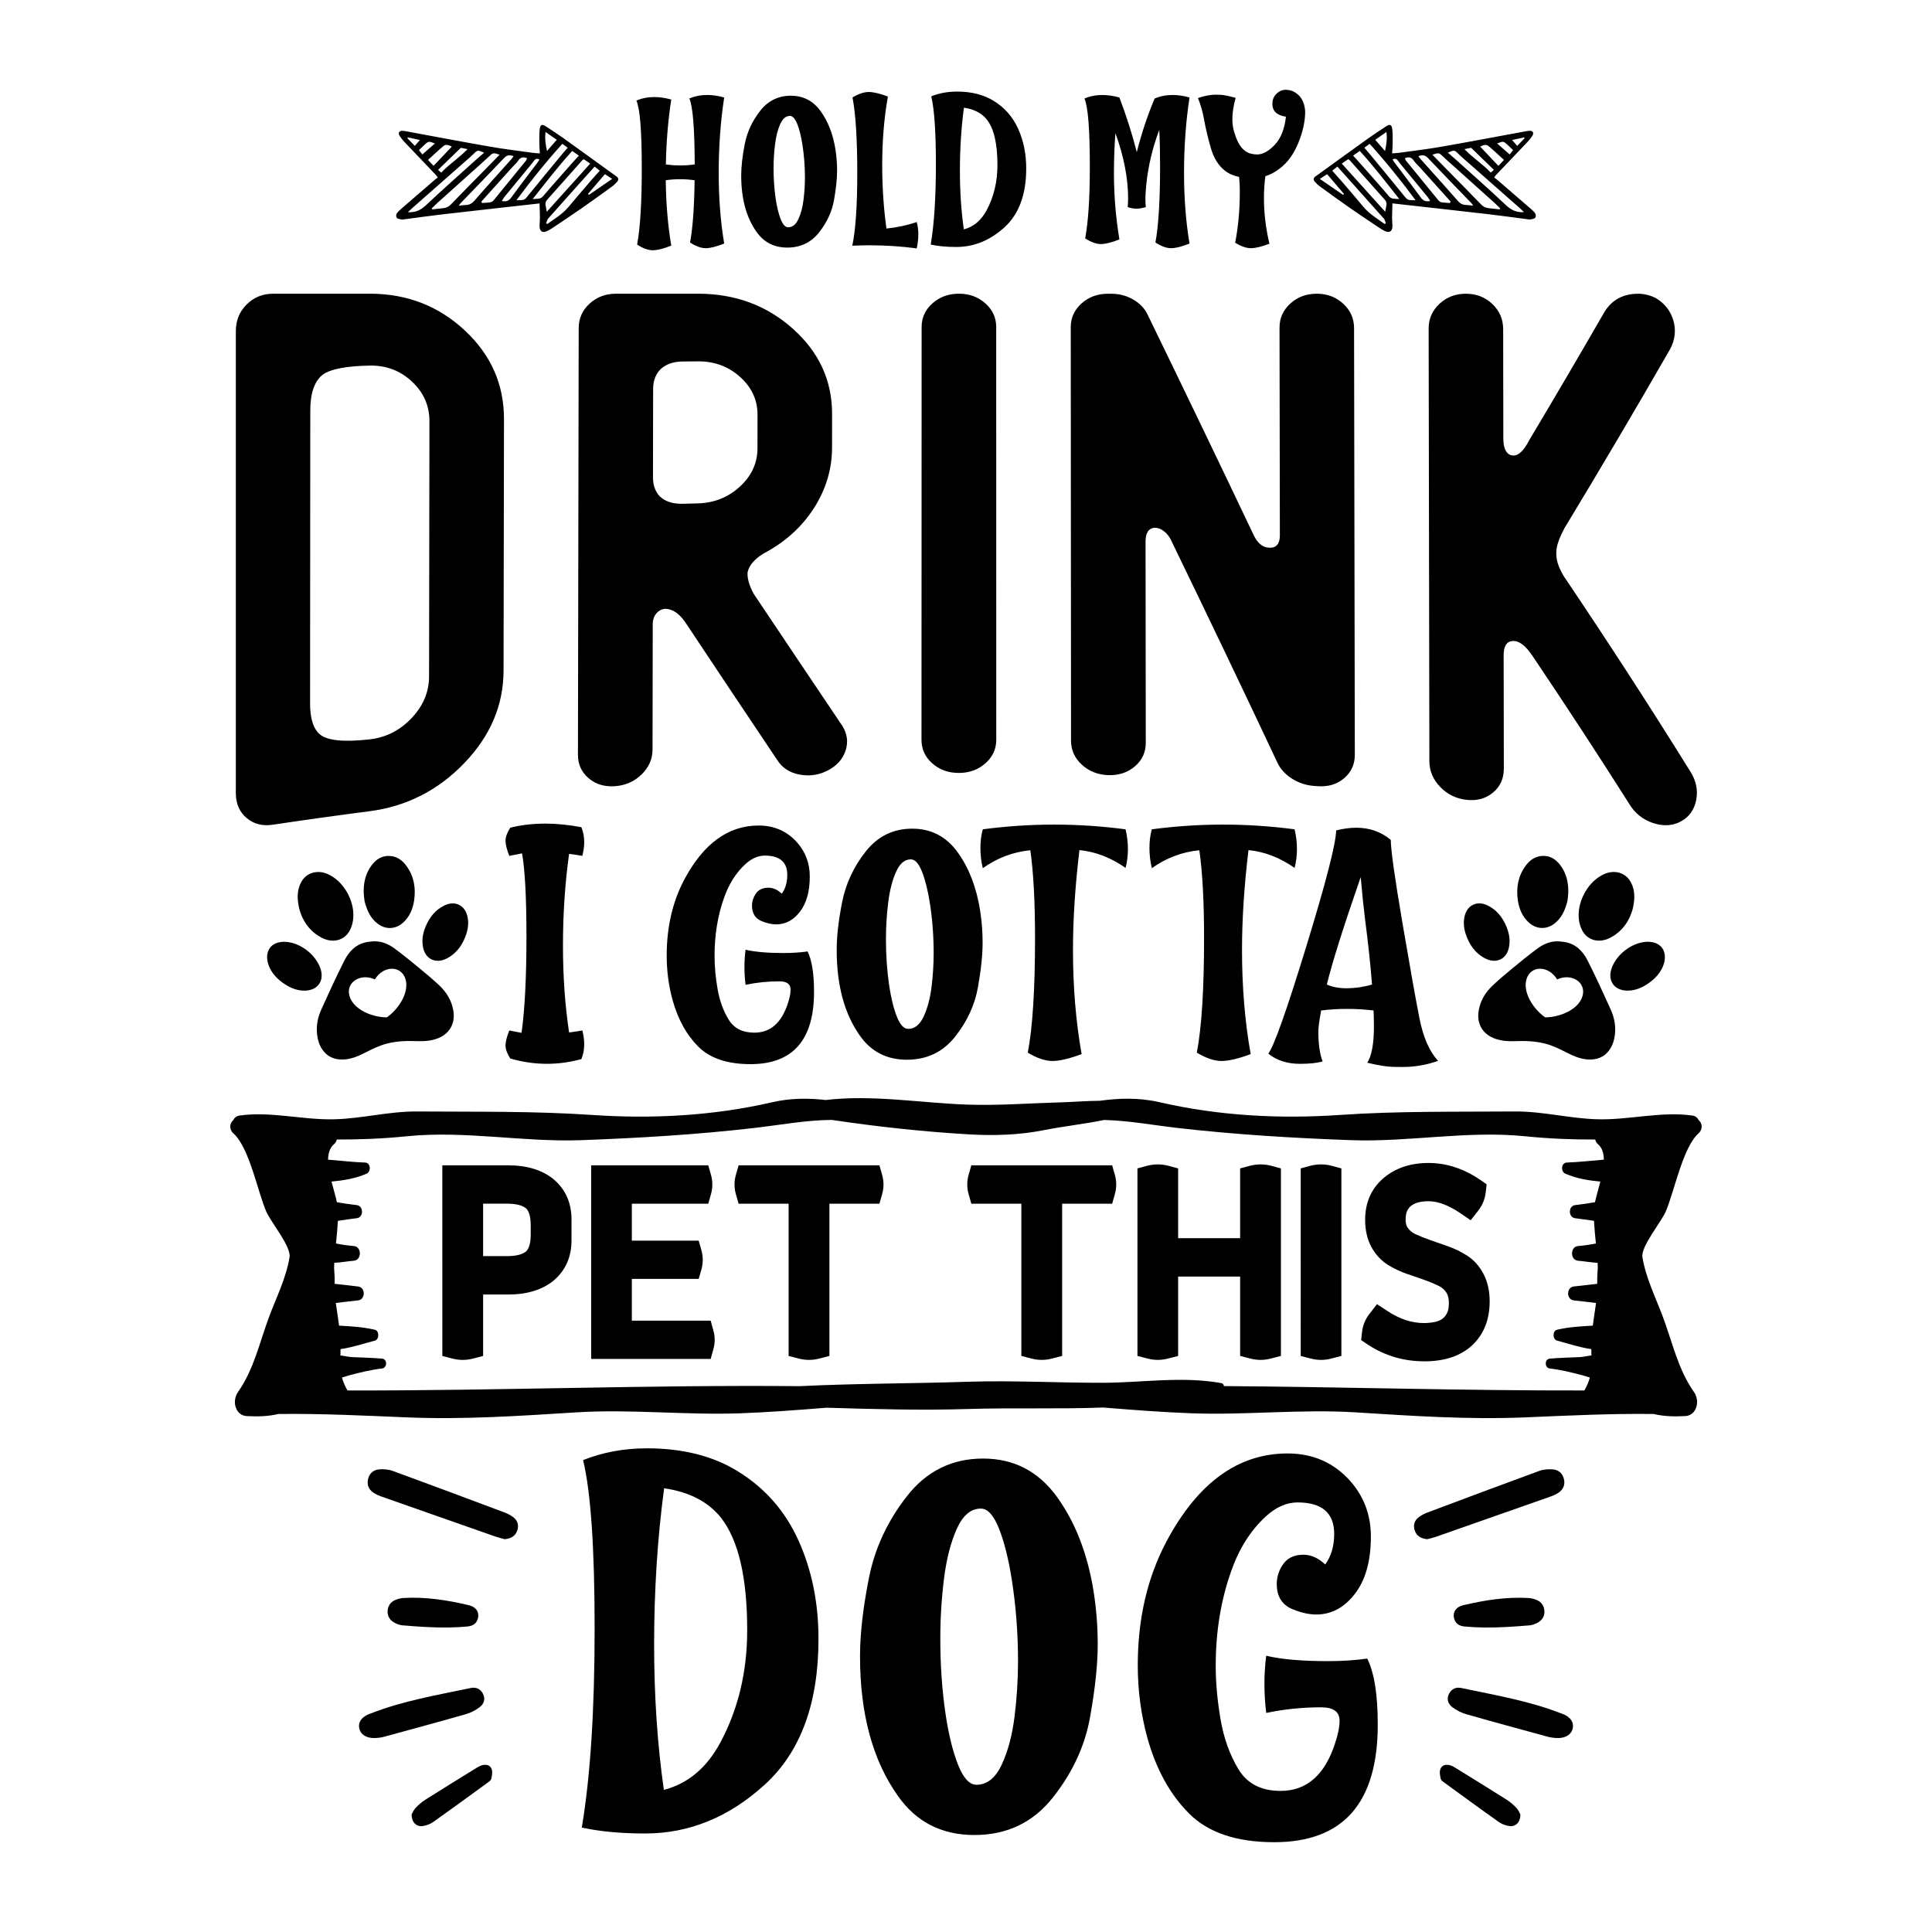
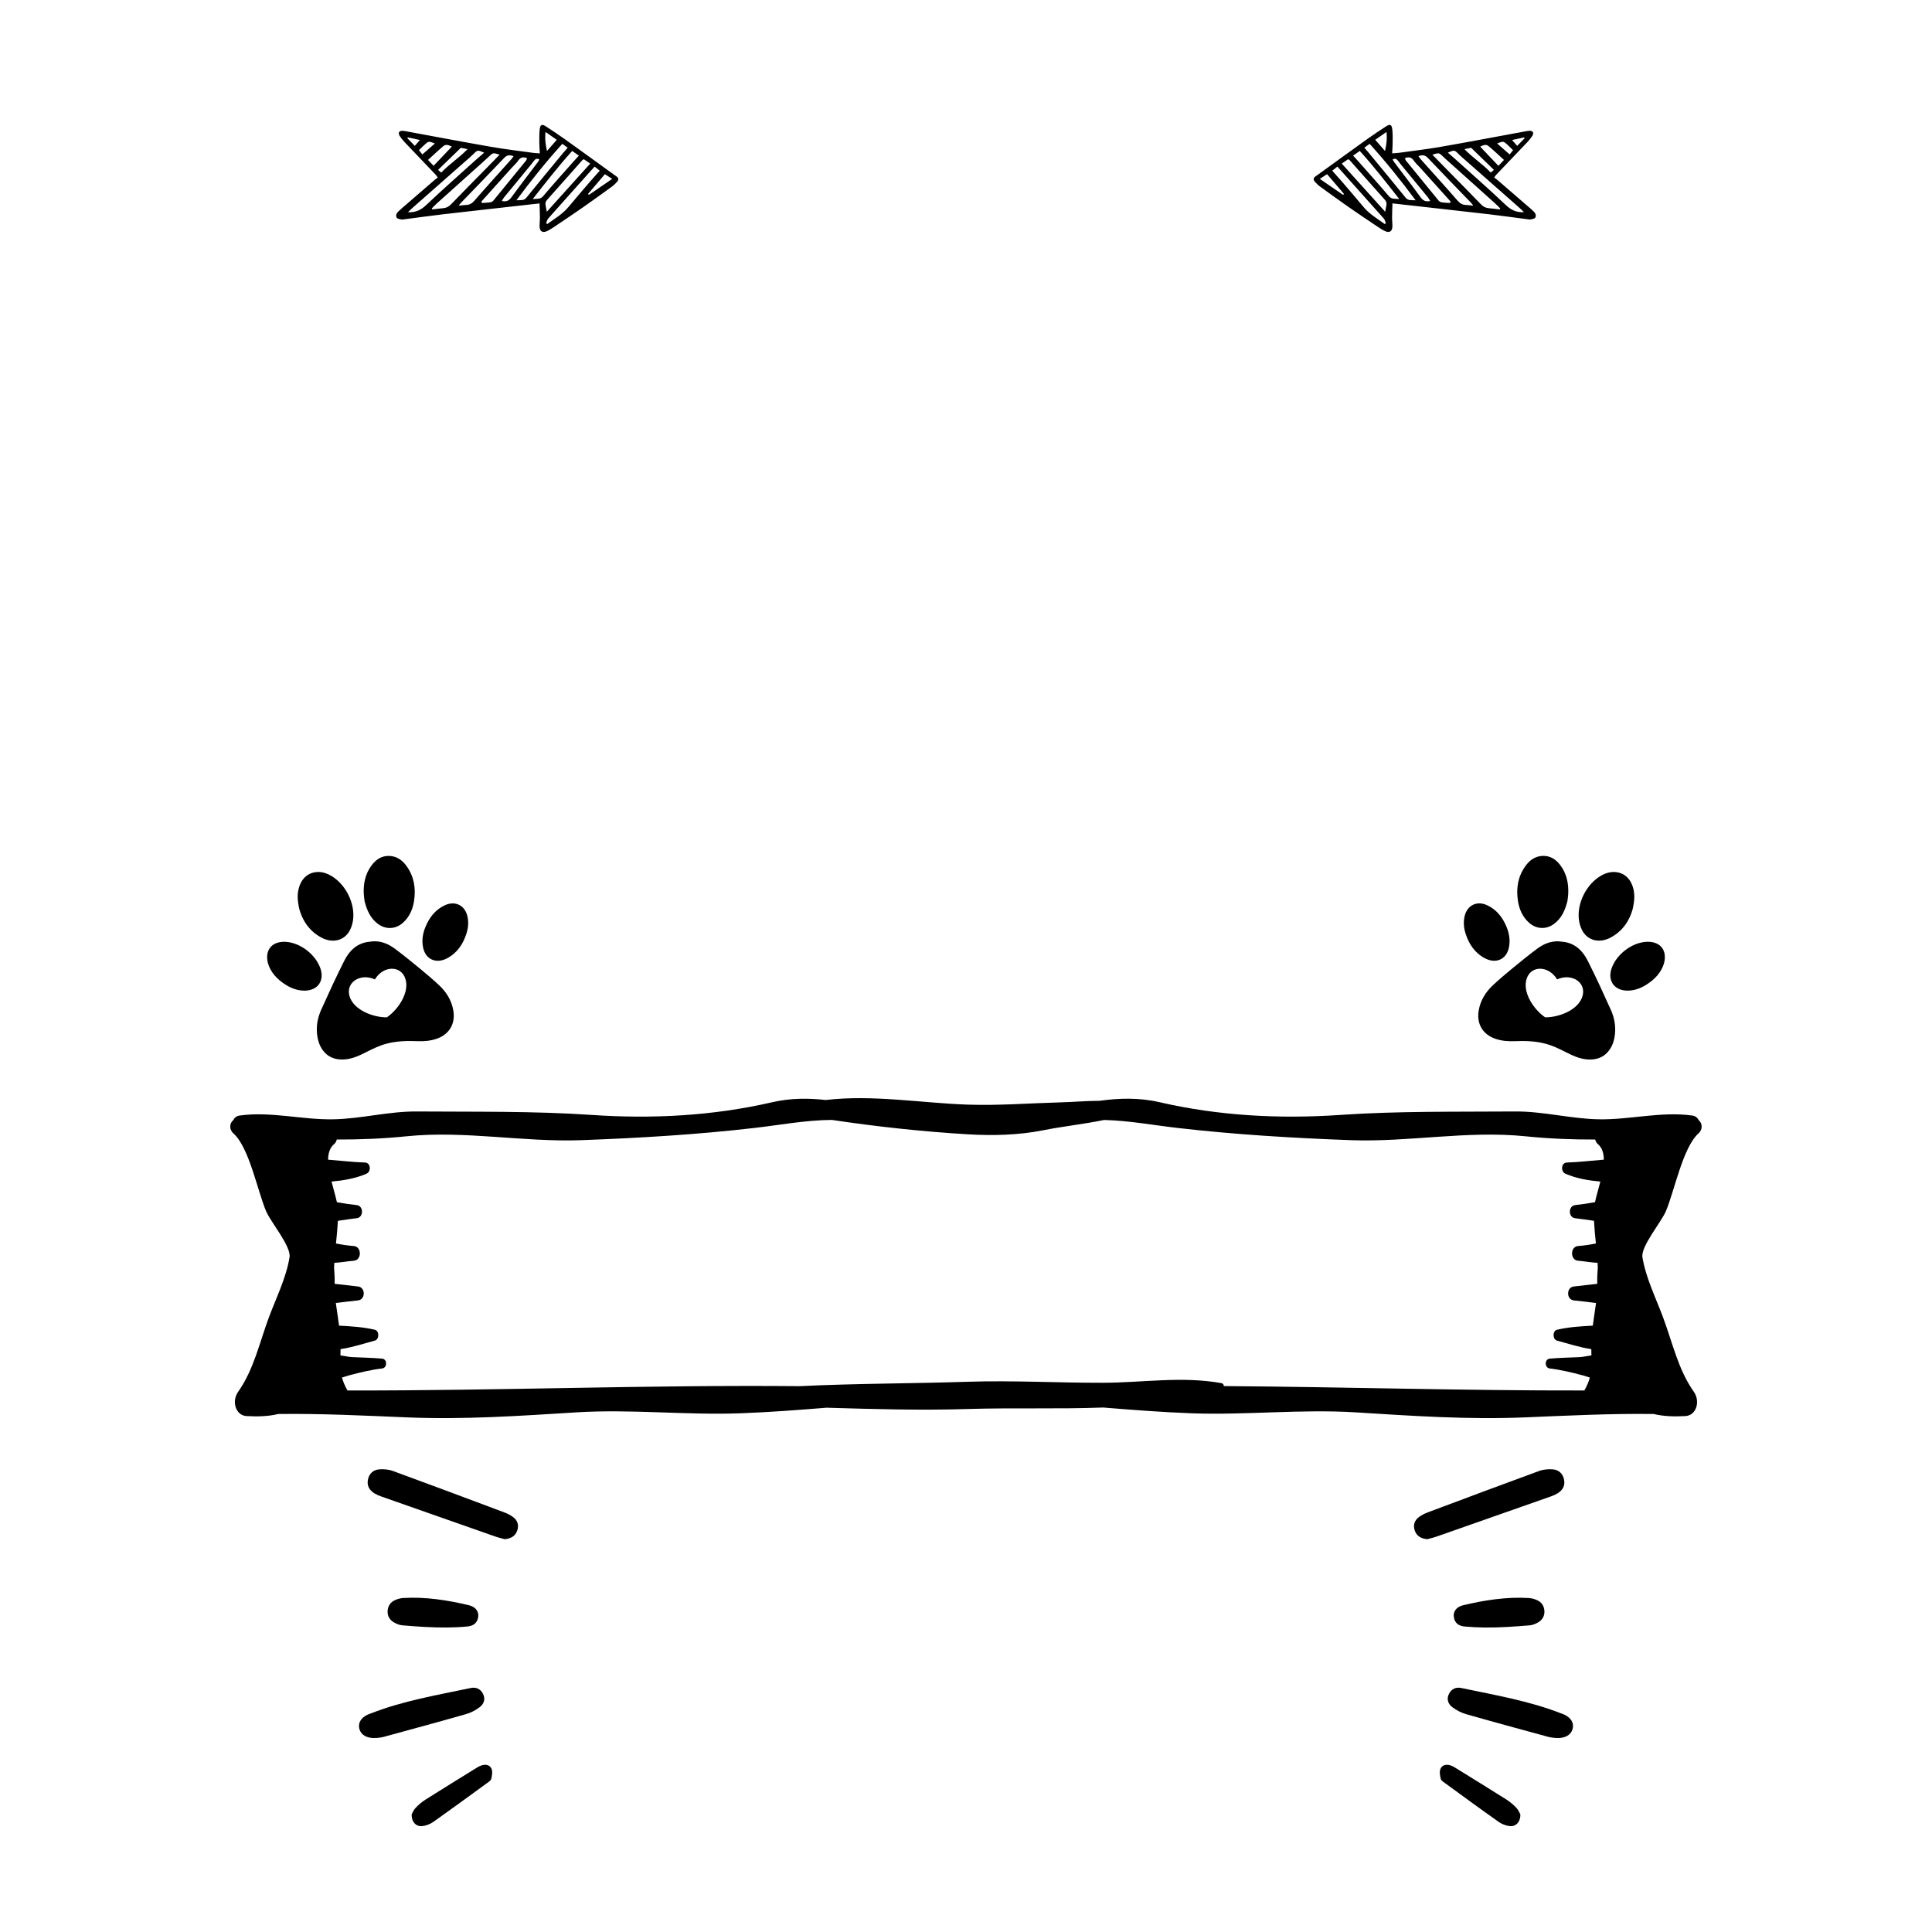
<svg xmlns="http://www.w3.org/2000/svg" version="1.1" id="Layer_1" x="0px" y="0px" viewBox="0 0 1080 1080" style="enable-background:new 0 0 1080 1080;" xml:space="preserve" width="120" height="120">
-   <path d="M325.95,816.21c10.99-4.39,22.89-6.59,35.69-6.59c20.07,0,37.03,4.3,50.89,12.9c15.2,9.37,26.5,22.29,33.9,38.78  c7.41,16.49,11.11,34.76,11.11,54.83c0,36.03-9.99,63.17-29.96,81.42c-19.97,18.25-42.29,27.38-66.94,27.38  c-13.47,0-25.28-1.1-35.41-3.3c4.78-28.48,7.17-65.56,7.17-111.24C332.4,865.28,330.25,833.89,325.95,816.21z M371.1,1000.55  c13.38-3.44,23.89-12.23,31.54-26.38c10.04-18.73,15.05-39.71,15.05-62.93c0-29.34-4.87-50.27-14.62-62.79  c-7.17-8.98-17.78-14.48-31.82-16.49c-3.73,27.91-5.59,57.01-5.59,87.3C365.66,948.04,367.47,975.13,371.1,1000.55z M544.7,1025.78  c-18.25,0-32.49-7.26-42.72-21.79c-14.14-19.88-21.22-45.92-21.22-78.13c0-12.42,1.65-26.97,4.95-43.65  c3.3-16.68,10.42-31.99,21.36-45.94c10.94-13.95,25.11-20.93,42.5-20.93c17.2,0,30.96,7.15,41.28,21.43  c10.32,14.29,17.15,31.94,20.5,52.97c1.53,9.84,2.29,19.64,2.29,29.39c0,11.18-1.43,24.8-4.3,40.85  c-2.87,16.06-9.82,31.04-20.86,44.94C577.46,1018.83,562.86,1025.78,544.7,1025.78z M545.85,997.69c5.92,0,10.63-3.75,14.12-11.25  c3.49-7.5,5.88-16.46,7.17-26.88c1.29-10.42,1.94-20.69,1.94-30.82c0-15.58-1.15-30.72-3.44-45.44  c-1.82-11.66-4.21-21.24-7.17-28.74c-2.96-7.5-6.36-11.25-10.18-11.25c-5.54,0-10.01,3.75-13.4,11.25  c-3.39,7.5-5.78,16.77-7.17,27.81c-1.39,11.04-2.08,22.24-2.08,33.62c0,14.72,0.95,28.62,2.87,41.71  c1.72,11.66,4.06,21.24,7.02,28.74C538.49,993.94,541.93,997.69,545.85,997.69z M712.28,1029.8c-21.02,0-36.87-5.33-47.52-15.98  c-10.66-10.65-18.42-24.68-23.29-42.07c-3.63-13.09-5.45-26.71-5.45-40.85c0-25.99,5.35-49.07,16.06-69.24  c17.49-32.78,40.04-49.17,67.66-49.17c14.24,0,25.95,5.16,35.12,15.48c7.64,8.7,11.47,19.02,11.47,30.96  c0,13.57-2.96,24.23-8.89,31.97c-5.93,7.74-13.14,11.61-21.65,11.61c-4.01,0-8.36-0.95-13.04-2.87c-6.02-2.39-9.03-7.12-9.03-14.19  c0-3.73,1.05-7.22,3.15-10.47c2.48-3.92,6.4-5.88,11.75-5.88c4.3,0,8.36,1.82,12.18,5.45c3.34-4.59,5.02-10.27,5.02-17.06  c0-11.76-6.83-17.63-20.5-17.63c-6.12,0-12.04,2.63-17.78,7.88c-8.51,7.84-14.96,18.06-19.35,30.68c-5.73,16.15-8.6,33.74-8.6,52.75  c0,9.46,0.91,19.47,2.72,30.03c1.81,10.56,5.16,19.85,10.03,27.88c4.87,8.03,12.71,12.04,23.51,12.04c14.62,0,24.8-8.93,30.53-26.81  c1.62-4.87,2.44-9.03,2.44-12.47c0-4.97-3.44-7.45-10.32-7.45c-10.42,0-20.64,1.05-30.68,3.15c-0.67-5.45-1-10.85-1-16.2  c0-5.35,0.33-10.61,1-15.77c8.5,2.01,19.97,3.01,34.4,3.01c8.12,0,15.48-0.48,22.08-1.43c3.92,7.93,5.88,20.21,5.88,36.84  C770.19,1007.86,750.88,1029.8,712.28,1029.8z M364.95,139.9c-2.62,0-5.55-1.06-8.79-3.18c1.74-9.44,2.6-23.65,2.6-42.62  c0-20.82-1-33.44-3.01-37.88c3.08-1.31,6.42-1.97,10-1.97c3.01,0,6.17,0.46,9.48,1.39c-1.77,11.57-2.78,23.65-3.01,36.26  c2.66,0.39,5.34,0.58,8.04,0.58s5.4-0.19,8.1-0.58c-0.08-20.28-1.08-32.56-3.01-36.84c3.08-1.31,6.42-1.97,10-1.97  c3.01,0,6.17,0.46,9.48,1.39c-2.04,13.34-3.07,27.37-3.07,42.1c0,14.15,1.02,27.33,3.07,39.56c-4.24,1.7-7.67,2.56-10.29,2.6  c-2.62,0-5.55-1.06-8.79-3.18c1.5-8.1,2.35-19.7,2.54-34.81c-2.74-0.38-5.46-0.58-8.15-0.58c-2.7,0-5.36,0.19-7.98,0.58  c0.15,13.03,1.18,25.21,3.07,36.55C371,138.99,367.57,139.86,364.95,139.9z M440.13,138.4c-7.36,0-13.11-2.93-17.23-8.79  c-5.71-8.02-8.56-18.52-8.56-31.52c0-5.01,0.67-10.88,1.99-17.61c1.33-6.73,4.2-12.9,8.62-18.53c4.41-5.63,10.13-8.44,17.15-8.44  c6.94,0,12.49,2.88,16.65,8.65c4.16,5.76,6.92,12.89,8.27,21.37c0.62,3.97,0.92,7.92,0.92,11.86c0,4.51-0.58,10-1.73,16.48  c-1.16,6.48-3.96,12.52-8.41,18.13C453.34,135.59,447.45,138.4,440.13,138.4z M440.59,127.06c2.39,0,4.29-1.51,5.7-4.54  c1.41-3.03,2.37-6.64,2.89-10.84c0.52-4.2,0.78-8.35,0.78-12.43c0-6.28-0.46-12.39-1.39-18.33c-0.73-4.7-1.7-8.57-2.89-11.59  c-1.2-3.03-2.56-4.54-4.11-4.54c-2.24,0-4.04,1.51-5.41,4.54c-1.37,3.03-2.33,6.77-2.89,11.22c-0.56,4.45-0.84,8.97-0.84,13.56  c0,5.94,0.39,11.55,1.16,16.83c0.69,4.7,1.64,8.57,2.83,11.59C437.62,125.55,439.01,127.06,440.59,127.06z M485.7,51.42  c2.7,0.04,6.25,0.89,10.64,2.54c-2.12,11.87-3.18,24.65-3.18,38.34c0,12.3,0.79,24.12,2.37,35.45c5.9-0.58,11.55-1.79,16.94-3.64  c0.58,2.12,0.87,4.42,0.87,6.88c0,2.47-0.29,5.09-0.87,7.86c-8.75-1.16-17.48-1.73-26.2-1.73c-3.28,0-6.56,0.08-9.83,0.23  c1.85-8.79,2.78-22.38,2.78-40.77c0-18.81-0.89-32.85-2.66-42.1C479.95,52.44,483,51.42,485.7,51.42z M520.57,53.85  c4.43-1.77,9.23-2.66,14.4-2.66c8.1,0,14.94,1.74,20.53,5.21c6.13,3.78,10.69,8.99,13.68,15.64c2.99,6.65,4.48,14.02,4.48,22.12  c0,14.54-4.03,25.48-12.09,32.85c-8.06,7.36-17.06,11.05-27.01,11.05c-5.44,0-10.2-0.44-14.28-1.33  c1.93-11.49,2.89-26.45,2.89-44.88C523.17,73.64,522.3,60.98,520.57,53.85z M538.79,128.22c5.4-1.39,9.64-4.93,12.72-10.64  c4.05-7.56,6.07-16.02,6.07-25.39c0-11.83-1.97-20.28-5.9-25.33c-2.89-3.62-7.17-5.84-12.84-6.65c-1.5,11.26-2.25,23-2.25,35.22  C536.59,107.03,537.32,117.96,538.79,128.22z M654.68,138.74c-2.58,0-5.51-1.06-8.79-3.18c1.74-9.45,2.6-23.65,2.6-42.62  c0-7.94-0.15-14.71-0.46-20.3c-3.74,9.91-6.15,20.01-7.23,30.3c-0.35,3.51-0.52,6.27-0.52,8.27c0,1.23,0.08,2.76,0.23,4.57  c-2.01,0.58-3.76,0.87-5.26,0.87c-1.47,0-3.09-0.29-4.86-0.87c0.15-1.85,0.23-3.41,0.23-4.68c0-11.49-2.37-23.71-7.11-36.66  c-0.54,7.21-0.81,14.59-0.81,22.15c0,12.61,1.02,25.02,3.06,37.24c-4.24,1.7-7.67,2.56-10.29,2.6c-2.62,0-5.57-1.06-8.85-3.18  c1.74-9.25,2.6-22.63,2.6-40.13c0-20.9-1-33.58-3.01-38.05c3.08-1.31,6.42-1.97,10-1.97c3.01,0,6.19,0.46,9.54,1.39  c3.86,10.1,7.09,20.28,9.72,30.53c2.7-10.64,6.03-20.62,10-29.96c3.08-1.31,6.42-1.97,10-1.97c3.01,0,6.17,0.46,9.48,1.39  c-2.04,13.34-3.07,27.37-3.07,42.1c0,14.15,1.02,27.33,3.07,39.56C660.77,137.84,657.34,138.7,654.68,138.74z M707.36,98.49  c-0.54,3.89-0.81,7.98-0.81,12.26c0,8.29,1.02,16.79,3.06,25.5c-4.24,1.62-7.67,2.45-10.29,2.49c-2.62,0-5.57-1.02-8.85-3.06  c1.74-8.87,2.6-18.45,2.6-28.74c0-2.93-0.14-5.61-0.41-8.04c-3.2-0.65-5.86-1.83-7.98-3.53c-3.62-2.85-6.25-7.11-7.86-12.78  c-1.62-5.67-2.85-10.86-3.7-15.59c-0.85-4.72-2.01-8.78-3.47-12.17c3.62-1.27,6.96-1.91,10-1.91c0.19,0,1.13,0.03,2.8,0.09  c1.68,0.06,4.44,0.63,8.3,1.71c-1.23,4.2-1.85,8.21-1.85,12.03c0,2.78,0.41,5.32,1.22,7.63c1.93,6.71,5.03,10.56,9.31,11.57  c1.12,0.27,2.24,0.4,3.35,0.4c3.12,0,6.39-1.79,9.8-5.38s5.5-8.83,6.27-15.73c-5.05-0.73-7.58-3.14-7.58-7.23  c0-3.04,1.39-5.38,4.16-7c0.96-0.54,2.06-0.81,3.3-0.81c1.19,0,2.51,0.25,3.93,0.75c4.28,2.01,6.59,5.76,6.94,11.28  c0,5.59-1.29,11.51-3.87,17.75c-2.58,6.25-6.05,11.01-10.41,14.28C712.83,96.2,710.17,97.61,707.36,98.49z M305.73,594.68  c-6.86,0-13.7-1-20.5-2.99c-1.76-2.76-2.64-5.16-2.64-7.22c0-2.05,0.7-4.87,2.11-8.45c2.4,0.53,4.69,0.97,6.86,1.32  c1.82-13.14,2.73-31.06,2.73-53.76c0-21.82-0.82-37.34-2.46-46.55l-7.13,1.41c-1.41-3.58-2.11-6.42-2.11-8.54  c0-1.99,0.88-4.4,2.64-7.21c6.04-1.52,12.64-2.29,19.8-2.29c6.22,0,12.87,0.68,19.97,2.02c1.06,2.58,1.58,5.37,1.58,8.36  c0,2.41-0.35,4.96-1.06,7.66c-2.64-0.47-5.1-0.85-7.39-1.14c-2.29,16.43-3.43,33.55-3.43,51.39c0,17.13,1.14,33.29,3.43,48.48  c2.29-0.29,4.75-0.67,7.39-1.14c0.7,2.7,1.06,5.25,1.06,7.66c0,2.99-0.53,5.78-1.58,8.36C318.55,593.8,312.12,594.68,305.73,594.68z   M419.5,594.86c-12.91,0-22.63-3.27-29.17-9.81c-6.54-6.54-11.31-15.15-14.3-25.82c-2.23-8.04-3.34-16.39-3.34-25.08  c0-15.95,3.28-30.12,9.85-42.5c10.74-20.12,24.58-30.18,41.53-30.18c8.74,0,15.93,3.17,21.56,9.5c4.69,5.34,7.04,11.67,7.04,19.01  c0,8.33-1.82,14.87-5.46,19.62c-3.64,4.75-8.07,7.13-13.29,7.13c-2.46,0-5.13-0.59-8.01-1.76c-3.7-1.47-5.54-4.37-5.54-8.71  c0-2.29,0.64-4.43,1.94-6.42c1.52-2.4,3.93-3.61,7.22-3.61c2.64,0,5.13,1.12,7.48,3.34c2.05-2.82,3.08-6.31,3.08-10.47  c0-7.22-4.19-10.82-12.58-10.82c-3.75,0-7.39,1.61-10.91,4.84c-5.22,4.81-9.18,11.09-11.88,18.83c-3.52,9.91-5.28,20.71-5.28,32.38  c0,5.81,0.56,11.95,1.67,18.43c1.11,6.48,3.17,12.19,6.16,17.11c2.99,4.93,7.8,7.39,14.43,7.39c8.97,0,15.22-5.48,18.74-16.45  c1-2.99,1.5-5.54,1.5-7.66c0-3.05-2.11-4.58-6.34-4.58c-6.39,0-12.67,0.65-18.83,1.94c-0.41-3.34-0.62-6.66-0.62-9.94  c0-3.28,0.2-6.51,0.62-9.68c5.22,1.23,12.26,1.85,21.12,1.85c4.99,0,9.5-0.29,13.55-0.88c2.4,4.87,3.61,12.41,3.61,22.61  C455.04,581.4,443.2,594.86,419.5,594.86z M506.96,592.39c-11.2,0-19.94-4.46-26.22-13.37c-8.68-12.2-13.02-28.18-13.02-47.95  c0-7.62,1.01-16.55,3.04-26.79c2.02-10.24,6.39-19.64,13.11-28.2c6.72-8.56,15.41-12.85,26.09-12.85c10.56,0,19.01,4.39,25.34,13.15  c6.34,8.77,10.53,19.61,12.58,32.51c0.94,6.04,1.41,12.05,1.41,18.04c0,6.86-0.88,15.22-2.64,25.08s-6.03,19.05-12.8,27.58  C527.06,588.13,518.1,592.39,506.96,592.39z M507.66,575.15c3.64,0,6.53-2.3,8.67-6.91c2.14-4.6,3.61-10.1,4.4-16.5  c0.79-6.39,1.19-12.7,1.19-18.92c0-9.56-0.7-18.86-2.11-27.89c-1.12-7.16-2.58-13.04-4.4-17.64c-1.82-4.6-3.9-6.91-6.25-6.91  c-3.4,0-6.15,2.3-8.23,6.91c-2.08,4.61-3.55,10.3-4.4,17.07c-0.85,6.78-1.28,13.65-1.28,20.63c0,9.03,0.59,17.57,1.76,25.61  c1.06,7.16,2.49,13.04,4.31,17.64C503.14,572.85,505.26,575.15,507.66,575.15z M588.44,593.1c-4.11,0-8.74-1.56-13.9-4.66  c2.7-14.08,4.05-35.43,4.05-64.05c0-20.53-0.88-36.9-2.64-49.1c-9.62,0.94-18.48,4.28-26.57,10.03c-0.88-3.75-1.32-7.51-1.32-11.26  c0-3.81,0.44-7.3,1.32-10.47c13.31-1.76,26.6-2.64,39.86-2.64c13.31,0,26.63,0.88,39.95,2.64c0.88,3.64,1.32,7.33,1.32,11.09  c0,3.7-0.44,7.19-1.32,10.47c-8.21-5.75-16.81-9.06-25.78-9.94c-2.41,20.18-3.61,38.74-3.61,55.7c0,20.82,1.61,40.27,4.84,58.34  C597.94,591.75,592.54,593.04,588.44,593.1z M682.93,593.1c-4.11,0-8.74-1.56-13.9-4.66c2.7-14.08,4.05-35.43,4.05-64.05  c0-20.53-0.88-36.9-2.64-49.1c-9.62,0.94-18.48,4.28-26.57,10.03c-0.88-3.75-1.32-7.51-1.32-11.26c0-3.81,0.44-7.3,1.32-10.47  c13.31-1.76,26.6-2.64,39.86-2.64c13.31,0,26.63,0.88,39.95,2.64c0.88,3.64,1.32,7.33,1.32,11.09c0,3.7-0.44,7.19-1.32,10.47  c-8.21-5.75-16.81-9.06-25.78-9.94c-2.41,20.18-3.61,38.74-3.61,55.7c0,20.82,1.61,40.27,4.84,58.34  C692.44,591.75,687.04,593.04,682.93,593.1z M784.38,596.44c-0.18,0-1.98-0.02-5.41-0.04c-3.43-0.03-8.31-0.81-14.65-2.33  c2.46-3.93,3.7-10.59,3.7-19.97c0-2.82-0.06-5.9-0.18-9.24c-4.99-0.59-9.94-0.88-14.87-0.88c-4.87,0-9.68,0.29-14.43,0.88  c-1.06,5.57-1.58,9.53-1.58,11.88c0,6.8,0.79,12.35,2.38,16.63c-3.17,0.88-7.36,1.32-12.58,1.32c-7.22,0-13.14-1.91-17.77-5.72  c3.17-4.11,10.25-24.09,21.25-59.96c11-35.87,16.56-57.47,16.67-64.8c3.99-1,7.74-1.5,11.26-1.5c7.45,0,13.87,2.26,19.27,6.78  c0.06,5.75,2.2,21.01,6.42,45.8c4.22,24.78,7.4,42.65,9.55,53.59c2.14,10.94,5.65,18.99,10.52,24.15  C797.46,595.3,790.95,596.44,784.38,596.44z M752.89,552.45c4.98-0.06,9.68-0.76,14.08-2.11c-0.82-10.62-2.14-22.97-3.96-37.04  c-0.7-5.57-1.5-13.23-2.38-22.97c-9.62,27.75-15.93,47.75-18.92,60.01C744.7,551.74,748.43,552.45,752.89,552.45z M206.84,164.18  c20.84,0.01,38.54,7,53.1,20.64c14.56,13.65,21.82,30.06,21.79,49.55c-0.08,46.79-0.16,93.59-0.24,140.38  c-0.03,19.5-7.35,36.61-21.94,51.82c-14.59,15.21-32.28,24.24-53.05,26.92c-18,2.32-35.99,4.83-53.95,7.53  c-5.8,0.87-10.71-0.36-14.71-3.77c-4.01-3.4-6.01-8.03-6.01-13.87c0-86.12,0-172.24,0-258.36c0-5.83,2.01-10.78,6.04-14.81  c4.02-4.02,8.96-6.02,14.79-6.02C170.73,164.18,188.79,164.18,206.84,164.18z M180.55,209.32c-4.73,3.63-7.09,10.35-7.1,20.15  c-0.04,54.55-0.08,109.09-0.12,163.64c-0.01,8.44,1.79,14.22,5.38,17.32c4.15,3.59,13.42,4.49,27.83,2.89  c9.14-1.02,16.98-4.98,23.5-11.86c6.52-6.87,9.8-14.62,9.81-23.34c0.07-47.54,0.14-95.08,0.21-142.62  c0.01-8.71-3.24-16.08-9.76-22.19c-6.52-6.09-14.36-9.1-23.52-8.94C193.74,204.59,184.99,206.25,180.55,209.32z M390.19,164.18  c20.84,0,38.54,6.6,53.11,19.66c14.57,13.07,21.86,28.9,21.84,47.58c-0.01,6.23-0.01,12.45-0.02,18.68  c-0.01,12.21-3.43,23.57-10.25,34.14c-6.83,10.57-16.23,18.98-28.19,25.26c-5.01,3.12-7.93,6.58-8.77,10.37  c-0.28,3.27,0.83,7.25,3.32,11.94c16.52,24.71,33.06,49.31,49.61,73.93c2.78,4.41,3.4,9.01,1.87,13.77  c-1.54,4.77-4.81,8.46-9.83,11.1c-5.02,2.64-10.31,3.43-15.88,2.39c-5.57-1.05-9.75-3.76-12.52-8.15  c-17.24-25.7-34.45-51.45-51.66-77.38c-3.33-4.66-6.94-7.04-10.83-7.14c-1.95,0.08-3.62,0.91-5.01,2.49  c-1.4,1.58-2.09,3.64-2.1,6.18c-0.04,23.32-0.08,46.65-0.11,69.97c-0.01,5.32-2.04,9.95-6.07,13.91c-4.04,3.96-8.98,6.16-14.82,6.6  c-5.84,0.44-10.78-1.01-14.79-4.41c-4.03-3.39-6.03-7.78-6.02-13.17c0.14-79.49,0.28-158.99,0.42-238.48  c0.01-5.39,2.03-9.95,6.07-13.67c4.03-3.71,8.97-5.57,14.8-5.57C359.64,164.18,374.91,164.18,390.19,164.18z M369.29,206.35  c-2.79,2.82-4.18,6.51-4.19,11.07c-0.03,16.48-0.05,32.96-0.08,49.44c-0.01,4.31,1.24,7.83,3.74,10.54  c3.05,2.96,7.36,4.35,12.92,4.21c2.78-0.07,5.56-0.14,8.34-0.21c9.17-0.23,17.03-3.36,23.58-9.38c6.54-6.02,9.82-13.15,9.83-21.41  c0.01-6.26,0.02-12.52,0.02-18.79c0.01-8.27-3.25-15.3-9.77-21.15c-6.53-5.84-14.37-8.74-23.54-8.67c-2.78,0.02-5.56,0.05-8.34,0.07  C376.52,202.1,372.35,203.53,369.29,206.35z M556.88,182.79c0.01,76.91,0.03,153.82,0.04,230.73c0,5.21-2.02,9.6-6.06,13.18  c-4.04,3.58-8.99,5.37-14.84,5.38c-5.85,0.01-10.8-1.76-14.84-5.33c-4.04-3.56-6.06-7.95-6.06-13.16  c0.02-76.93,0.04-153.86,0.07-230.79c0-5.21,2.02-9.62,6.05-13.22c4.02-3.59,8.96-5.4,14.79-5.4c5.83,0,10.76,1.8,14.79,5.4  C554.86,173.17,556.88,177.58,556.88,182.79z M633.34,167.36c3.75,2.13,6.46,4.94,8.14,8.44c19.63,40.39,39.29,81.13,58.95,122.52  c2.23,5.12,5.29,7.75,9.19,7.88c3.89,0.13,5.83-2.2,5.83-7.02c-0.06-38.66-0.12-77.32-0.19-115.98c-0.01-5.32,2-9.81,6.02-13.49  c4.02-3.67,8.95-5.52,14.78-5.52c5.83,0,10.77,1.85,14.8,5.57c4.03,3.72,6.06,8.28,6.07,13.67c0.14,79.49,0.28,158.99,0.42,238.48  c0.01,5.39-2,9.78-6.02,13.17c-4.03,3.39-8.96,4.85-14.8,4.41c-1.11-0.08-1.81-0.14-2.09-0.16c-4.45-0.33-8.55-1.71-12.31-4.13  c-3.76-2.41-6.48-5.44-8.15-9.1c-19.54-41.54-39.07-82.29-58.59-122.55c-1.12-2.78-2.65-4.94-4.6-6.48c-1.95-1.54-3.9-2.2-5.84-1.99  c-3.06,0.44-4.59,3.04-4.58,7.78c0.04,37.48,0.08,74.95,0.12,112.43c0.01,5.25-2.01,9.61-6.04,13.08  c-4.04,3.48-8.98,5.11-14.83,4.94c-5.85-0.18-10.8-2.11-14.84-5.82c-4.04-3.7-6.06-8.16-6.07-13.38  c-0.05-77.08-0.1-154.17-0.15-231.25c0-5.22,2.01-9.63,6.03-13.24c4.02-3.6,8.95-5.41,14.79-5.41c0.83,0,1.39,0,1.67,0  C625.49,164.18,629.59,165.24,633.34,167.36z M925.67,166.65c5,3.03,8.26,7.24,9.79,12.64c1.52,5.39,0.9,10.72-1.87,15.91  c-19.7,34.28-39.37,67.55-59.03,100.03c-3.05,5.72-4.57,10.16-4.56,13.37c-0.27,3.99,1.12,8.49,4.18,13.53  c23.61,35.02,47.18,71.26,70.67,109.06c3.32,5.18,4.42,10.56,3.32,16.09c-1.11,5.53-4.01,9.53-8.7,11.99  c-4.7,2.46-9.88,2.69-15.54,0.76c-5.67-1.93-10.02-5.43-13.07-10.49c-18-28.39-36.03-55.92-54.09-82.73  c-3.89-5.92-7.64-8.73-11.24-8.49c-3.33,0.27-4.99,2.91-4.98,7.92c0.03,21.13,0.06,42.26,0.1,63.39c0.01,5.55-2,10.02-6.01,13.39  c-4.02,3.38-8.94,4.73-14.76,4.1c-5.83-0.63-10.76-3.03-14.79-7.22c-4.03-4.18-6.05-8.98-6.06-14.44  c-0.14-80.59-0.28-161.18-0.41-241.76c-0.01-5.46,1.99-10.06,6.02-13.83c4.02-3.76,8.95-5.67,14.78-5.67c5.83,0,10.77,1.9,14.8,5.73  c4.03,3.83,6.05,8.53,6.06,14.08c0.03,20.34,0.06,40.67,0.09,61.01c0.01,5.02,1.26,8.1,3.76,9.25c3.61,1.46,7.21-1.31,10.81-8.36  c13.99-23.43,27.98-47.25,41.98-71.55c4.16-6.74,10.41-10.15,18.74-10.15C919,164.18,922.33,165,925.67,166.65z M309.34,659.11  c6.76,5.65,10.14,13.21,10.14,22.68v11.49c0,9.46-3.38,17.02-10.14,22.68c-6.35,5.12-14.79,7.68-25.32,7.68h-13.95v34.35l-5.47,1.41  c-1.97,0.53-3.95,0.8-5.96,0.8c-1.97,0-3.93-0.27-5.9-0.8l-5.47-1.41V651.42h36.75C294.55,651.42,302.99,653.98,309.34,659.11z   M294.16,699.48c1.68-1.68,2.52-4.85,2.52-9.53v-4.86c0-4.67-0.84-7.84-2.52-9.53c-2.01-1.72-5.39-2.62-10.14-2.7h-13.95v29.31  h13.95C288.77,702.1,292.15,701.2,294.16,699.48z M398.75,754.3l-1.48,5.35h-66.8V651.42h65.45l1.54,5.41  c0.98,3.56,0.98,7.11,0,10.63l-1.54,5.41h-42.71v20.65h37.36l1.54,5.41c0.98,3.52,0.98,7.07,0,10.63l-1.54,5.35h-37.36v23.35h44.06  l1.48,5.41C399.78,747.19,399.78,750.73,398.75,754.3z M493.14,667.46l-1.54,5.41h-27.96v85.11l-5.47,1.41  c-1.97,0.53-3.93,0.8-5.9,0.8c-2.01,0-3.99-0.27-5.96-0.8l-5.47-1.41v-85.11h-27.96l-1.54-5.41c-0.98-3.52-0.98-7.07,0-10.63  l1.54-5.41h78.72l1.54,5.41C494.13,660.4,494.13,663.94,493.14,667.46z M623.24,667.46l-1.54,5.41h-27.96v85.11l-5.47,1.41  c-1.97,0.53-3.93,0.8-5.9,0.8c-2.01,0-3.99-0.27-5.96-0.8l-5.47-1.41v-85.11h-27.96l-1.54-5.41c-0.98-3.52-0.98-7.07,0-10.63  l1.54-5.41h78.72l1.54,5.41C624.22,660.4,624.22,663.94,623.24,667.46z M698.77,651.67c3.93-1.02,7.87-1.02,11.8,0l5.47,1.47v104.84  l-5.47,1.41c-1.97,0.53-3.93,0.8-5.9,0.8c-1.97,0-3.93-0.27-5.9-0.8l-5.53-1.41v-44.37h-34.66v44.37l-5.47,1.41  c-3.93,1.06-7.87,1.06-11.8,0l-5.47-1.41V653.14l5.47-1.47c3.93-1.02,7.87-1.02,11.8,0l5.47,1.47v39.02h34.66v-39.02L698.77,651.67z   M738.47,760.2c-1.97,0-3.93-0.27-5.9-0.8l-5.47-1.41V653.14l5.47-1.47c3.93-1.02,7.87-1.02,11.8,0l5.47,1.47v104.84l-5.47,1.41  C742.4,759.93,740.43,760.2,738.47,760.2z M832.73,727.44c0,10.28-3.28,18.5-9.83,24.64c-6.47,5.94-15.36,8.91-26.67,8.91  c-11.55,0-22.08-3.11-31.59-9.34l-3.75-2.52l0.49-4.49c0.41-3.77,1.8-7.17,4.18-10.2l4.18-5.41l5.71,3.75  c6.8,4.55,13.68,6.82,20.65,6.82c1.8,0,3.75-0.19,5.84-0.58c2.09-0.39,3.77-1.18,5.04-2.37c0.7-0.61,1.36-1.55,2-2.8  c0.63-1.25,0.95-3.08,0.95-5.5c0-2.38-0.45-4.28-1.35-5.72c-1.02-1.56-2.36-2.77-3.99-3.63c-2.46-1.23-5.18-2.38-8.17-3.44  c-2.95-1.02-5.92-2.07-8.91-3.13c-0.33-0.12-0.68-0.22-1.04-0.31c-3.77-1.35-7.27-3.01-10.51-4.98c-3.85-2.38-6.99-5.76-9.4-10.14  c-2.29-4.3-3.44-9.34-3.44-15.12c0-9.71,3.46-17.51,10.39-23.41c6.64-5.57,14.97-8.36,25.01-8.36c10.04,0,19.67,3.13,28.88,9.4  l3.63,2.52l-0.49,4.36c-0.41,3.77-1.78,7.19-4.12,10.26l-4.3,5.47l-5.71-3.87c-6.6-4.51-12.56-6.76-17.88-6.76  c-4.51,0-7.85,0.94-10.02,2.83c-0.62,0.49-1.23,1.3-1.84,2.43c-0.61,1.13-0.92,2.84-0.92,5.13c0,1.97,0.41,3.48,1.23,4.55  c0.98,1.39,2.29,2.5,3.93,3.32c2.54,1.19,5.32,2.32,8.36,3.38l0.49,0.18c3.15,1.11,6.33,2.21,9.53,3.32  c3.89,1.39,7.48,3.13,10.75,5.22c3.85,2.46,6.92,5.88,9.22,10.26C831.57,716.52,832.73,721.62,832.73,727.44z" />
  <path d="M148.77,677.12c2.54,6,14.07,19.66,13.09,25.66c-1.87,11.52-7.41,22.58-11.4,33.24c-5.46,14.6-8.51,29.45-17.35,42.03  c-3.74,5.31-1.41,13.21,4.74,13.54c6.1,0.33,12.01,0.22,17.74-1.16c24.02-0.31,47.91,0.9,71.92,1.89  c31.87,1.32,62.76-0.82,94.59-2.8c30.54-1.9,61.22,1.61,91.62,0.52c16.12-0.58,32.21-1.83,48.31-3.12  c26.32,0.78,52.64,1.55,79.03,0.72c25.18-0.78,50.44,0.13,75.57-0.83c16.54,1.33,33.07,2.63,49.64,3.23  c30.39,1.09,61.07-2.42,91.62-0.52c31.83,1.99,62.72,4.12,94.59,2.8c24.01-0.99,47.9-2.21,71.92-1.89  c5.73,1.37,11.64,1.49,17.74,1.16c6.15-0.33,8.47-8.23,4.74-13.54c-8.84-12.58-11.89-27.43-17.36-42.03  c-3.98-10.66-9.52-21.72-11.39-33.24c-0.98-5.99,10.55-19.65,13.09-25.66c4.91-11.59,9.43-35.65,18.31-43.61  c2.45-2.2,2.07-5.71,0.11-7.26c-0.68-1.33-1.82-2.41-3.55-2.65c-17.59-2.45-35.08,2.47-52.7,2.09c-15.58-0.34-30.86-4.49-46.42-4.37  c-32.67,0.24-65.4-0.29-97.95,1.94c-33.61,2.3-67.65,0.53-100.75-7.11c-11.62-2.68-22.67-2.3-33.58-0.8  c-7.29,0.03-14.64,0.67-21.75,0.87c-17.38,0.47-34.63,1.86-52.03,1.27c-25.78-0.88-53.22-5.69-79.31-2.58  c-9.71-1.09-19.58-1.13-29.9,1.24c-33.11,7.64-67.15,9.41-100.75,7.11c-32.55-2.22-65.28-1.7-97.95-1.94  c-15.56-0.12-30.84,4.04-46.42,4.37c-17.62,0.38-35.11-4.55-52.7-2.09c-1.73,0.24-2.88,1.32-3.55,2.65  c-1.97,1.55-2.35,5.06,0.1,7.26C139.34,641.47,143.86,665.53,148.77,677.12z M186.81,639.51c0.84-0.7,1.27-1.6,1.42-2.51  c12.97,0.04,25.97-0.48,39.04-1.81c32.63-3.32,65.07,3.36,97.6,2.17c32.3-1.18,64.46-3.1,96.63-6.8c14.46-1.66,28.97-4.43,43.5-4.52  c25.18,3.77,50.79,6.54,75.93,8.04c13.91,0.83,28.48,0.5,42.24-2.25c11.04-2.21,22.72-3.42,34.02-5.76  c13.79,0.33,27.58,2.92,41.3,4.49c32.17,3.69,64.34,5.62,96.63,6.8c32.52,1.18,64.97-5.49,97.6-2.17  c13.07,1.33,26.06,1.86,39.04,1.81c0.15,0.91,0.58,1.8,1.42,2.51c2.45,2.06,3.34,5.16,3.38,8.75c-6.91,0.54-13.79,1.38-20.72,1.61  c-3.15,0.1-3.54,5.07-0.72,6.27c6.31,2.7,12.85,3.75,19.49,4.37c-1.04,4.03-2.24,8.03-3,11.53c-3.67,0.64-7.35,1.21-11.04,1.61  c-4,0.42-4,6.93,0,7.35c3.17,0.33,6.77,0.96,10.48,1.44c0.23,4.23,0.64,8.46,1.07,12.68c-3.3,0.67-6.61,1.15-9.97,1.42  c-4.48,0.35-4.48,7.87,0,8.22c3.39,0.26,7.19,0.97,10.92,1.18c0.06,0.92,0.07,1.83,0.11,2.74c-0.26,2.98-0.37,5.97-0.3,8.96  c-0.29,0.04-0.58,0.09-0.88,0.12c-4.08,0.47-8.15,0.93-12.23,1.39c-4.24,0.48-4.24,7.3,0,7.78c4.15,0.47,8.29,0.9,12.43,1.45  c-0.58,4.23-1.27,8.43-1.81,12.66c-6.73,0.37-13.48,0.76-20.01,2.3c-2.59,0.61-2.52,5.4,0,6.07c5.59,1.47,12.46,3.79,19.18,4.76  c0.01,0.82-0.01,1.64,0.03,2.47c0.03,0.35,0.03,0.67,0.04,1.02c-2.4,0.36-4.74,0.88-6.53,0.97c-5.58,0.26-11.19,0.37-16.76,0.85  c-3.03,0.27-2.97,5.17,0,5.51c6.16,0.71,12.33,2.24,18.35,3.82c1.16,0.31,2.56,0.79,4.05,1.24c-0.63,2.37-1.62,4.67-3.07,7.23  c-67.2,0.14-134.36-1.98-201.52-2.45c-0.09-0.79-0.5-1.5-1.29-1.64c-22.08-3.99-44.05-0.28-66.21-0.21  c-25.28,0.06-50.32-1.39-75.63-0.57c-31.43,1.03-62.66,0.93-93.88,2.46c-84.29-0.79-168.56,2.58-252.9,2.41  c-1.45-2.56-2.43-4.86-3.07-7.23c1.49-0.45,2.89-0.93,4.05-1.24c6.03-1.59,12.2-3.12,18.36-3.82c2.97-0.34,3.03-5.25,0-5.51  c-5.57-0.48-11.18-0.59-16.76-0.85c-1.79-0.09-4.13-0.61-6.53-0.97c0.01-0.35,0.02-0.66,0.04-1.02c0.05-0.83,0.02-1.65,0.03-2.47  c6.73-0.98,13.6-3.29,19.19-4.76c2.52-0.67,2.59-5.47,0-6.07c-6.53-1.54-13.28-1.92-20.01-2.3c-0.54-4.23-1.23-8.43-1.81-12.66  c4.14-0.54,8.28-0.97,12.43-1.45c4.24-0.48,4.24-7.3,0-7.78c-4.07-0.47-8.15-0.93-12.23-1.39c-0.29-0.03-0.58-0.08-0.87-0.12  c0.07-2.99-0.04-5.98-0.3-8.96c0.05-0.91,0.05-1.82,0.11-2.74c3.74-0.2,7.54-0.92,10.93-1.18c4.49-0.35,4.48-7.87,0-8.22  c-3.36-0.27-6.67-0.75-9.98-1.42c0.43-4.22,0.85-8.45,1.07-12.68c3.71-0.48,7.31-1.11,10.48-1.44c4-0.42,4-6.93,0-7.35  c-3.69-0.39-7.37-0.97-11.04-1.61c-0.76-3.5-1.96-7.51-3-11.53c6.63-0.62,13.18-1.67,19.49-4.37c2.82-1.2,2.43-6.17-0.72-6.27  c-6.92-0.23-13.81-1.07-20.71-1.61C183.47,644.67,184.36,641.57,186.81,639.51z" />
  <path d="M301.6,113.71c-18.51,2.08-36.39,4.06-54.26,6.12c-7.17,0.83-14.33,1.85-21.49,2.79c-0.41,0.05-0.86,0.19-1.25,0.1  c-0.95-0.23-2.25-0.3-2.74-0.94c-0.83-1.09-0.27-2.45,0.66-3.4c1.1-1.12,2.32-2.12,3.5-3.15c5.7-4.94,11.4-9.87,17.11-14.79  c0.47-0.41,1-0.75,1.6-1.19c-0.51-0.7-0.76-1.14-1.1-1.49c-5.85-6.14-11.72-12.26-17.55-18.41c-1-1.06-1.93-2.22-2.72-3.45  c-0.34-0.53-0.56-1.49-0.31-1.97c0.25-0.47,1.19-0.86,1.8-0.82c1.56,0.11,3.1,0.45,4.65,0.74c15.03,2.76,30.03,5.62,45.09,8.24  c7.73,1.34,15.54,2.25,23.31,3.34c1.13,0.16,2.27,0.18,3.88,0.31c-0.11-2.05-0.27-3.87-0.28-5.69c-0.01-2.6-0.09-5.23,0.21-7.81  c0.31-2.65,1.28-3.01,3.51-1.55c3.42,2.23,6.83,4.47,10.15,6.84c8.86,6.33,17.66,12.74,26.49,19.12c0.93,0.67,1.87,1.34,2.81,2.01  c1.2,0.86,1.25,1.9,0.31,2.93c-0.84,0.92-1.72,1.85-2.72,2.58c-5.42,3.94-10.84,7.87-16.34,11.71c-5.32,3.71-10.72,7.31-16.11,10.93  c-1.3,0.87-2.63,1.74-4.05,2.4c-2.49,1.16-4.08,0.11-4.13-2.68c-0.03-1.57,0.2-3.14,0.19-4.71  C301.82,119.31,301.7,116.82,301.6,113.71z M279.3,86.46c-3.72-1.14-3.71-1.13-5.96,1.03c-1.21,1.16-2.46,2.27-3.7,3.39  c-8.41,7.55-16.83,15.09-25.23,22.64c-1.05,0.95-2.03,1.98-3.04,2.97c0.1,0.19,0.2,0.38,0.3,0.57c2.02-0.23,4.04-0.5,6.07-0.68  c1.74-0.15,3.08-0.81,4.35-2.13c6.68-6.94,13.47-13.77,20.21-20.63C274.56,91.33,276.81,89.02,279.3,86.46z M270.64,85.35  c-3.59-1.57-3.7-1.55-5.95,0.72c-0.59,0.59-1.21,1.16-1.83,1.71c-10.74,9.46-21.48,18.92-32.22,28.38c-0.8,0.71-1.55,1.46-2.59,2.45  c4.45,0.26,7.35-1.31,10.21-4.01c9.19-8.68,18.68-17.04,28.06-25.51C267.71,87.84,269.13,86.66,270.64,85.35z M332.38,93.13  c-8.85,9.89-17.43,19.44-25.95,29.05c-0.6,0.67-0.77,1.73-1.13,2.6c0.21,0.15,0.42,0.31,0.63,0.46c4.08-2.98,8.49-5.52,11.82-9.5  c3.82-4.57,7.69-9.09,11.57-13.61c1.89-2.2,3.85-4.35,5.95-6.72C334.33,94.67,333.56,94.06,332.38,93.13z M305.67,118.37  c8.37-9.29,16.24-18.02,24.26-26.91c-1.32-0.92-2.49-1.72-3.55-2.45c-0.46,0.27-0.68,0.33-0.81,0.48  c-6.52,7.35-13.01,14.73-19.58,22.04c-0.85,0.95-1.27,1.86-1.03,3.09C305.16,115.62,305.35,116.63,305.67,118.37z M288.67,111.95  c2.49-0.15,4.17,0.31,5.58-1.44c6.76-8.37,13.63-16.64,20.48-24.94c0.78-0.94,1.61-1.85,2.61-3c-1.1-0.8-1.98-1.44-2.99-2.17  C305.3,90.42,297.01,100.7,288.67,111.95z M256.44,114.99c1.71-0.18,2.9-0.38,4.11-0.41c2.02-0.05,3.37-0.93,4.74-2.5  c6.79-7.82,13.76-15.48,20.66-23.2c0.38-0.43,0.67-0.94,1.14-1.59c-2.2-0.78-3.69-0.66-5.27,1.01c-7.99,8.43-16.11,16.74-24.17,25.1  C257.3,113.73,257.05,114.17,256.44,114.99z M319.87,84.38c-7.77,8.56-14.69,17.52-22.1,26.91c2.5-0.28,4.25,0.23,5.79-1.58  c5.56-6.54,11.3-12.93,16.98-19.36c0.94-1.07,1.92-2.1,3.06-3.35C322.2,86,321.11,85.25,319.87,84.38z M269.1,112.67  c0.11,0.27,0.22,0.54,0.33,0.8c1.54-0.11,3.09-0.13,4.61-0.36c0.65-0.1,1.39-0.52,1.8-1.02c6.12-7.43,12.19-14.9,18.26-22.37  c0.28-0.35,0.34-0.87,0.51-1.31c-2.21-0.87-3.72-0.47-4.99,1.45c-0.91,1.38-2.24,2.47-3.36,3.72  C280.54,99.94,274.82,106.31,269.1,112.67z M301.54,89.16c-1.4-0.77-2.28-0.35-3.06,0.73c-0.92,1.27-1.92,2.48-2.92,3.69  c-4.59,5.58-9.19,11.14-13.77,16.73c-0.48,0.59-0.81,1.3-1.27,2.04c2.5,0.57,3.98-0.16,5.35-2.04c4.8-6.6,9.79-13.06,14.7-19.58  C300.93,90.24,301.2,89.7,301.54,89.16z M242.38,92.69c3.47-3.66,6.76-7.11,10.19-10.73c-1.67-0.81-3.25-1.48-4.59-0.38  c-2.95,2.43-5.71,5.1-8.72,7.82C240.26,90.46,241.24,91.49,242.38,92.69z M257.61,82.63c-4.38,4.24-8.48,8.23-12.72,12.34  c0.55,0.48,1.07,0.93,1.75,1.53c4.5-4.78,10.01-8.23,14.71-13.13C259.81,83.06,258.7,82.84,257.61,82.63z M338.14,97.37  c-3.21,3.75-6.32,7.4-9.43,11.04c0.16,0.18,0.31,0.36,0.47,0.54c4.25-2.91,8.49-5.83,13.04-8.95  C340.66,99,339.55,98.28,338.14,97.37z M311.24,78.15c-2.13-1.49-4.03-2.81-6.28-4.38c-0.45,3.82-0.01,6.97,0.81,10.64  C307.74,82.15,309.37,80.3,311.24,78.15z M236.11,86.33c2.59-2.27,4.68-4.1,7-6.13c-1.69-0.54-3.04-1.51-4.39-0.46  c-1.6,1.25-3,2.75-4.54,4.2C235.08,85.05,235.72,85.85,236.11,86.33z M234.74,78.26c-2.62-0.56-4.71-1.02-6.81-1.47  c-0.06,0.17-0.11,0.33-0.17,0.5c1.31,1.35,2.62,2.71,4.12,4.25C232.84,80.45,233.62,79.55,234.74,78.26z M778.17,121.8  c-0.01,1.57,0.22,3.14,0.19,4.71c-0.05,2.79-1.64,3.84-4.13,2.68c-1.42-0.66-2.75-1.52-4.05-2.4c-5.39-3.62-10.79-7.22-16.11-10.93  c-5.5-3.83-10.92-7.77-16.34-11.71c-1-0.73-1.88-1.66-2.72-2.58c-0.94-1.03-0.9-2.07,0.31-2.93c0.94-0.67,1.88-1.33,2.81-2.01  c8.83-6.38,17.63-12.78,26.49-19.12c3.32-2.37,6.73-4.61,10.15-6.84c2.23-1.45,3.19-1.09,3.51,1.55c0.31,2.58,0.22,5.2,0.21,7.81  c-0.01,1.82-0.17,3.65-0.28,5.69c1.61-0.12,2.75-0.15,3.88-0.31c7.77-1.08,15.58-1.99,23.31-3.34c15.05-2.62,30.06-5.48,45.09-8.24  c1.54-0.28,3.09-0.63,4.65-0.74c0.61-0.04,1.55,0.34,1.8,0.82c0.26,0.48,0.04,1.44-0.31,1.97c-0.8,1.22-1.72,2.38-2.72,3.45  c-5.83,6.16-11.7,12.27-17.55,18.41c-0.34,0.36-0.59,0.8-1.1,1.49c0.59,0.44,1.12,0.78,1.6,1.19c5.71,4.92,11.41,9.85,17.11,14.79  c1.19,1.03,2.41,2.03,3.5,3.15c0.93,0.95,1.49,2.3,0.66,3.4c-0.49,0.64-1.78,0.71-2.74,0.94c-0.38,0.09-0.83-0.04-1.25-0.1  c-7.16-0.93-14.31-1.96-21.49-2.79c-17.87-2.06-35.76-4.04-54.26-6.12C778.3,116.82,778.18,119.31,778.17,121.8z M807.7,93.63  c6.75,6.87,13.54,13.7,20.21,20.63c1.26,1.31,2.6,1.97,4.35,2.13c2.03,0.18,4.05,0.45,6.07,0.68c0.1-0.19,0.2-0.38,0.3-0.57  c-1.01-0.99-1.99-2.02-3.04-2.97c-8.4-7.56-16.82-15.09-25.23-22.64c-1.25-1.12-2.5-2.23-3.7-3.39c-2.25-2.16-2.23-2.17-5.96-1.03  C803.19,89.02,805.44,91.33,807.7,93.63z M813.67,89.08c9.38,8.47,18.88,16.83,28.06,25.51c2.86,2.7,5.76,4.27,10.21,4.01  c-1.04-0.98-1.79-1.74-2.59-2.45c-10.74-9.46-21.48-18.92-32.22-28.38c-0.63-0.55-1.25-1.12-1.83-1.71  c-2.24-2.27-2.36-2.29-5.95-0.72C810.87,86.66,812.29,87.84,813.67,89.08z M744.73,95.41c2.1,2.37,4.06,4.52,5.95,6.72  c3.88,4.52,7.75,9.04,11.57,13.61c3.33,3.98,7.74,6.52,11.82,9.5c0.21-0.15,0.42-0.31,0.63-0.46c-0.37-0.88-0.54-1.93-1.13-2.6  c-8.52-9.6-17.1-19.16-25.95-29.05C746.44,94.06,745.67,94.67,744.73,95.41z M775.03,114.61c0.24-1.23-0.18-2.14-1.03-3.09  c-6.56-7.31-13.05-14.69-19.58-22.04c-0.13-0.15-0.35-0.21-0.81-0.48c-1.05,0.73-2.22,1.54-3.55,2.45  c8.02,8.89,15.89,17.63,24.26,26.91C774.65,116.63,774.84,115.62,775.03,114.61z M765.65,80.4c-1,0.73-1.88,1.37-2.99,2.17  c1,1.15,1.83,2.05,2.61,3c6.84,8.3,13.72,16.57,20.48,24.94c1.42,1.75,3.09,1.29,5.58,1.44C782.99,100.7,774.7,90.42,765.65,80.4z   M822.36,113.39c-8.07-8.36-16.18-16.67-24.17-25.1c-1.58-1.66-3.07-1.79-5.27-1.01c0.46,0.65,0.75,1.16,1.14,1.59  c6.9,7.73,13.87,15.39,20.66,23.2c1.36,1.57,2.71,2.46,4.74,2.5c1.2,0.03,2.4,0.23,4.11,0.41  C822.95,114.17,822.7,113.73,822.36,113.39z M756.39,86.99c1.15,1.25,2.12,2.28,3.06,3.35c5.68,6.44,11.42,12.82,16.98,19.36  c1.54,1.81,3.29,1.3,5.79,1.58c-7.41-9.39-14.32-18.35-22.1-26.91C758.89,85.25,757.8,86,756.39,86.99z M793.73,93.58  c-1.12-1.24-2.45-2.34-3.36-3.72c-1.26-1.92-2.78-2.33-4.99-1.45c0.16,0.44,0.23,0.96,0.51,1.31c6.06,7.48,12.14,14.94,18.26,22.37  c0.42,0.51,1.16,0.92,1.8,1.02c1.52,0.24,3.07,0.25,4.61,0.36c0.11-0.27,0.22-0.54,0.33-0.8  C805.18,106.31,799.46,99.94,793.73,93.58z M779.43,90.72c4.91,6.52,9.9,12.98,14.7,19.58c1.37,1.88,2.84,2.6,5.35,2.04  c-0.46-0.74-0.79-1.46-1.27-2.04c-4.58-5.59-9.18-11.15-13.77-16.73c-1-1.21-2-2.42-2.92-3.69c-0.79-1.08-1.66-1.5-3.06-0.73  C778.8,89.7,779.07,90.24,779.43,90.72z M840.74,89.41c-3.01-2.73-5.77-5.39-8.72-7.82c-1.34-1.11-2.92-0.44-4.59,0.38  c3.43,3.61,6.72,7.07,10.19,10.73C838.76,91.49,839.74,90.46,840.74,89.41z M818.64,83.36c4.7,4.9,10.22,8.35,14.71,13.13  c0.68-0.6,1.2-1.05,1.75-1.53c-4.24-4.11-8.34-8.09-12.72-12.34C821.3,82.84,820.19,83.06,818.64,83.36z M737.78,100  c4.55,3.12,8.8,6.04,13.04,8.95c0.16-0.18,0.31-0.36,0.47-0.54c-3.11-3.65-6.23-7.29-9.43-11.04C740.45,98.28,739.34,99,737.78,100z   M774.23,84.41c0.82-3.67,1.26-6.82,0.81-10.64c-2.25,1.57-4.16,2.9-6.28,4.38C770.63,80.3,772.26,82.15,774.23,84.41z   M845.83,83.94c-1.54-1.44-2.94-2.95-4.54-4.2c-1.35-1.05-2.7-0.08-4.39,0.46c2.32,2.03,4.4,3.86,7,6.13  C844.28,85.85,844.92,85.05,845.83,83.94z M848.12,81.55c1.5-1.55,2.81-2.9,4.12-4.25c-0.06-0.17-0.11-0.33-0.17-0.5  c-2.09,0.45-4.19,0.9-6.81,1.47C846.38,79.55,847.16,80.45,848.12,81.55z M803.21,858.9c21.35-7.47,42.69-14.97,64.03-22.49  c1.25-0.44,2.48-1.01,3.59-1.71c2.67-1.68,4.08-4.12,3.54-7.3c-0.59-3.45-2.83-5.7-6.22-6.01c-2.57-0.23-5.4,0.02-7.81,0.9  c-20.82,7.61-41.57,15.4-62.33,23.18c-1.64,0.62-3.27,1.45-4.69,2.47c-2.62,1.89-3.51,4.55-2.46,7.63c1.04,3.07,3.42,4.5,7,4.85  C799.38,860,801.33,859.56,803.21,858.9z M872.13,971.53c4.04-0.4,6.62-2.52,7.12-5.78c0.45-2.94-1.21-5.52-4.67-7.21  c-0.59-0.29-1.24-0.48-1.86-0.72c-18.04-7.07-37.06-10.24-55.88-14.22c-2.87-0.61-5.31,0.42-6.74,3.07  c-1.64,3.02-0.68,5.82,1.8,7.68c2.25,1.68,4.91,3.09,7.6,3.86c15.31,4.37,30.68,8.54,46.04,12.72c1.48,0.4,3.05,0.48,3.89,0.61  C870.8,971.54,871.47,971.6,872.13,971.53z M855.07,908.58c1.49-0.12,3.03-0.73,4.38-1.44c2.52-1.34,4-3.55,3.89-6.46  c-0.12-2.87-1.57-5.09-4.23-6.24c-1.39-0.61-2.95-1.04-4.46-1.13c-12.49-0.75-24.72,1.17-36.8,4.04c-3.81,0.91-5.62,3.61-5.14,6.67  c0.52,3.35,2.81,4.91,5.98,5.2c3.79,0.35,7.53,0.53,11.25,0.57C838.29,909.87,846.54,909.29,855.07,908.58z M847.66,1010.58  c-1.66-1.75-3.57-3.36-5.61-4.65c-9.55-6.04-19.17-11.96-28.78-17.9c-0.75-0.46-1.56-0.88-2.39-1.15c-2.38-0.79-4.74-0.32-5.67,1.97  c-0.64,1.58-0.24,3.73,0.17,5.52c0.21,0.91,1.4,1.68,2.28,2.32c10.03,7.31,20.03,14.65,30.17,21.8c1.73,1.22,3.99,2.07,6.09,2.31  c3.45,0.4,6.06-2.3,5.98-6.54C849.45,1013.5,848.82,1011.79,847.66,1010.58z M282.14,860.42c3.58-0.35,5.95-1.78,7-4.85  c1.05-3.08,0.16-5.75-2.46-7.63c-1.42-1.02-3.04-1.86-4.69-2.47c-20.76-7.79-41.51-15.57-62.33-23.18c-2.41-0.88-5.24-1.13-7.81-0.9  c-3.39,0.31-5.64,2.56-6.22,6.01c-0.54,3.19,0.87,5.63,3.54,7.3c1.12,0.7,2.35,1.27,3.59,1.71c21.33,7.52,42.68,15.02,64.03,22.49  C278.67,859.56,280.62,860,282.14,860.42z M210.57,971.54c0.83-0.13,2.4-0.2,3.89-0.61c15.36-4.19,30.73-8.35,46.04-12.72  c2.7-0.77,5.36-2.18,7.6-3.86c2.48-1.86,3.43-4.66,1.8-7.68c-1.44-2.65-3.88-3.67-6.74-3.07c-18.82,3.97-37.85,7.15-55.88,14.22  c-0.62,0.24-1.26,0.43-1.86,0.72c-3.46,1.69-5.12,4.27-4.67,7.21c0.5,3.27,3.09,5.38,7.12,5.78  C208.53,971.6,209.2,971.54,210.57,971.54z M250.07,909.78c3.72-0.04,7.46-0.21,11.25-0.57c3.17-0.3,5.45-1.86,5.98-5.2  c0.48-3.06-1.33-5.76-5.14-6.67c-12.08-2.87-24.31-4.79-36.8-4.04c-1.51,0.09-3.07,0.53-4.46,1.13c-2.66,1.16-4.11,3.37-4.23,6.24  c-0.12,2.91,1.36,5.12,3.89,6.46c1.34,0.71,2.88,1.32,4.38,1.44C233.46,909.29,241.71,909.87,250.07,909.78z M230.11,1014.26  c-0.09,4.24,2.52,6.95,5.98,6.54c2.1-0.25,4.36-1.09,6.09-2.31c10.13-7.16,20.14-14.49,30.17-21.8c0.88-0.64,2.07-1.41,2.28-2.32  c0.41-1.79,0.81-3.94,0.17-5.52c-0.93-2.3-3.29-2.76-5.67-1.97c-0.83,0.28-1.64,0.69-2.39,1.15c-9.61,5.94-19.24,11.86-28.78,17.9  c-2.04,1.29-3.95,2.9-5.61,4.65C231.18,1011.79,230.55,1013.5,230.11,1014.26z M177.26,578.32c0.34,2.98,1.18,5.81,2.89,8.32  c3.07,4.48,7.45,6,12.68,5.57c4.18-0.34,7.9-2.05,11.57-3.91c3.81-1.93,7.63-3.82,11.82-4.91c5.65-1.45,11.34-1.62,17.1-1.38  c3.63,0.14,7.23-0.12,10.72-1.32c7.05-2.4,10.61-8.33,9.39-15.69c-0.94-5.65-3.77-10.29-7.85-14.14c-3.59-3.38-7.39-6.56-11.19-9.7  c-4.46-3.67-8.95-7.32-13.58-10.77c-3.29-2.46-7-4.16-11.23-4.2c-1.49-0.02-2.97,0.28-4.45,0.43c-6.18,1.13-10.04,5.24-12.64,10.38  c-4.56,9-8.76,18.19-12.91,27.39C177.6,568.77,176.7,573.46,177.26,578.32z M209.58,547.49c4.62-7.77,14.61-8.06,17.06-0.25  c2.36,7.53-3.97,17.04-10.39,21.46c-7.81,0.05-18.44-4.12-20.81-11.65C192.99,549.25,201.34,543.77,209.58,547.49z M203.81,503.81  c1.38,5.36,3.4,9.67,7.52,12.7c4.43,3.26,9.92,2.95,14-0.75c3.64-3.3,5.45-7.57,6.16-12.32c1.04-6.96-0.05-13.52-4.23-19.32  c-2.34-3.24-5.41-5.49-9.58-5.65c-4.3-0.17-7.5,1.97-9.96,5.27c-3.51,4.7-4.63,10.11-4.37,15.87  C203.42,501.2,203.7,502.79,203.81,503.81z M167.37,508.34c1.67,6.06,5.45,12.25,12.55,15.9c6.24,3.22,12.75,1.46,15.7-4.28  c0.88-1.72,1.47-3.7,1.73-5.62c1.3-9.39-4.22-20.28-12.49-24.91c-2.61-1.46-5.4-2.28-8.42-1.89c-4.79,0.62-8.26,4.06-9.52,9.37  C166.12,500.25,166.27,503.59,167.37,508.34z M236.53,529.77c1.4,6.53,7.21,9.17,13.37,5.94c5.68-2.98,8.96-7.94,10.86-13.9  c0.99-3.11,1.27-6.31,0.54-9.53c-1.39-6.21-6.85-8.92-12.63-6.24c-5.26,2.45-8.58,6.71-10.77,11.94  C236.31,521.76,235.66,525.69,236.53,529.77z M149.79,538.43c1.44,5.08,5.2,9.17,10.2,12.23c3.24,1.98,6.75,3.21,10.6,3.11  c7.1-0.19,10.82-5.55,8.57-12.28c-2.6-7.8-11.14-14.47-19.34-14.99c-1.51-0.09-3.11,0.04-4.55,0.45  C150.52,528.32,148.3,532.67,149.79,538.43z M900.43,564.4c-4.15-9.2-8.35-18.39-12.91-27.39c-2.6-5.14-6.47-9.26-12.64-10.38  c-1.48-0.15-2.97-0.45-4.45-0.43c-4.23,0.04-7.94,1.74-11.23,4.2c-4.63,3.45-9.12,7.1-13.58,10.77c-3.81,3.14-7.6,6.32-11.19,9.7  c-4.08,3.85-6.92,8.49-7.85,14.14c-1.23,7.36,2.33,13.29,9.39,15.69c3.49,1.2,7.09,1.46,10.72,1.32c5.76-0.24,11.45-0.08,17.1,1.38  c4.2,1.08,8.01,2.97,11.82,4.91c3.67,1.86,7.39,3.56,11.57,3.91c5.24,0.43,9.61-1.09,12.68-5.57c1.71-2.51,2.55-5.33,2.89-8.32  C903.3,573.46,902.4,568.77,900.43,564.4z M884.56,557.05c-2.36,7.53-13,11.7-20.81,11.65c-6.43-4.43-12.76-13.94-10.39-21.46  c2.45-7.81,12.44-7.52,17.06,0.25C878.66,543.77,887.01,549.25,884.56,557.05z M876.65,499.59c0.26-5.75-0.86-11.17-4.37-15.87  c-2.46-3.3-5.65-5.44-9.96-5.27c-4.17,0.17-7.24,2.41-9.58,5.65c-4.19,5.8-5.27,12.37-4.23,19.32c0.71,4.75,2.52,9.02,6.16,12.32  c4.08,3.7,9.57,4.01,14,0.75c4.11-3.02,6.13-7.34,7.52-12.7C876.3,502.79,876.58,501.2,876.65,499.59z M913.08,496.91  c-1.27-5.31-4.73-8.75-9.52-9.37c-3.02-0.39-5.81,0.43-8.42,1.89c-8.26,4.63-13.78,15.52-12.49,24.91c0.27,1.92,0.85,3.9,1.73,5.62  c2.95,5.74,9.46,7.49,15.7,4.28c7.1-3.65,10.88-9.85,12.55-15.9C913.73,503.59,913.88,500.25,913.08,496.91z M842.1,517.97  c-2.19-5.23-5.51-9.49-10.77-11.94c-5.78-2.68-11.24,0.03-12.63,6.24c-0.72,3.22-0.45,6.42,0.54,9.53  c1.9,5.96,5.18,10.92,10.86,13.9c6.16,3.23,11.97,0.6,13.37-5.94C844.34,525.69,843.69,521.76,842.1,517.97z M924.73,526.94  c-1.44-0.42-3.04-0.55-4.55-0.45c-8.2,0.52-16.74,7.19-19.34,14.99c-2.24,6.73,1.48,12.09,8.57,12.28c3.85,0.1,7.36-1.13,10.6-3.11  c5-3.06,8.76-7.15,10.2-12.23C931.7,532.67,929.48,528.32,924.73,526.94z" />
</svg>